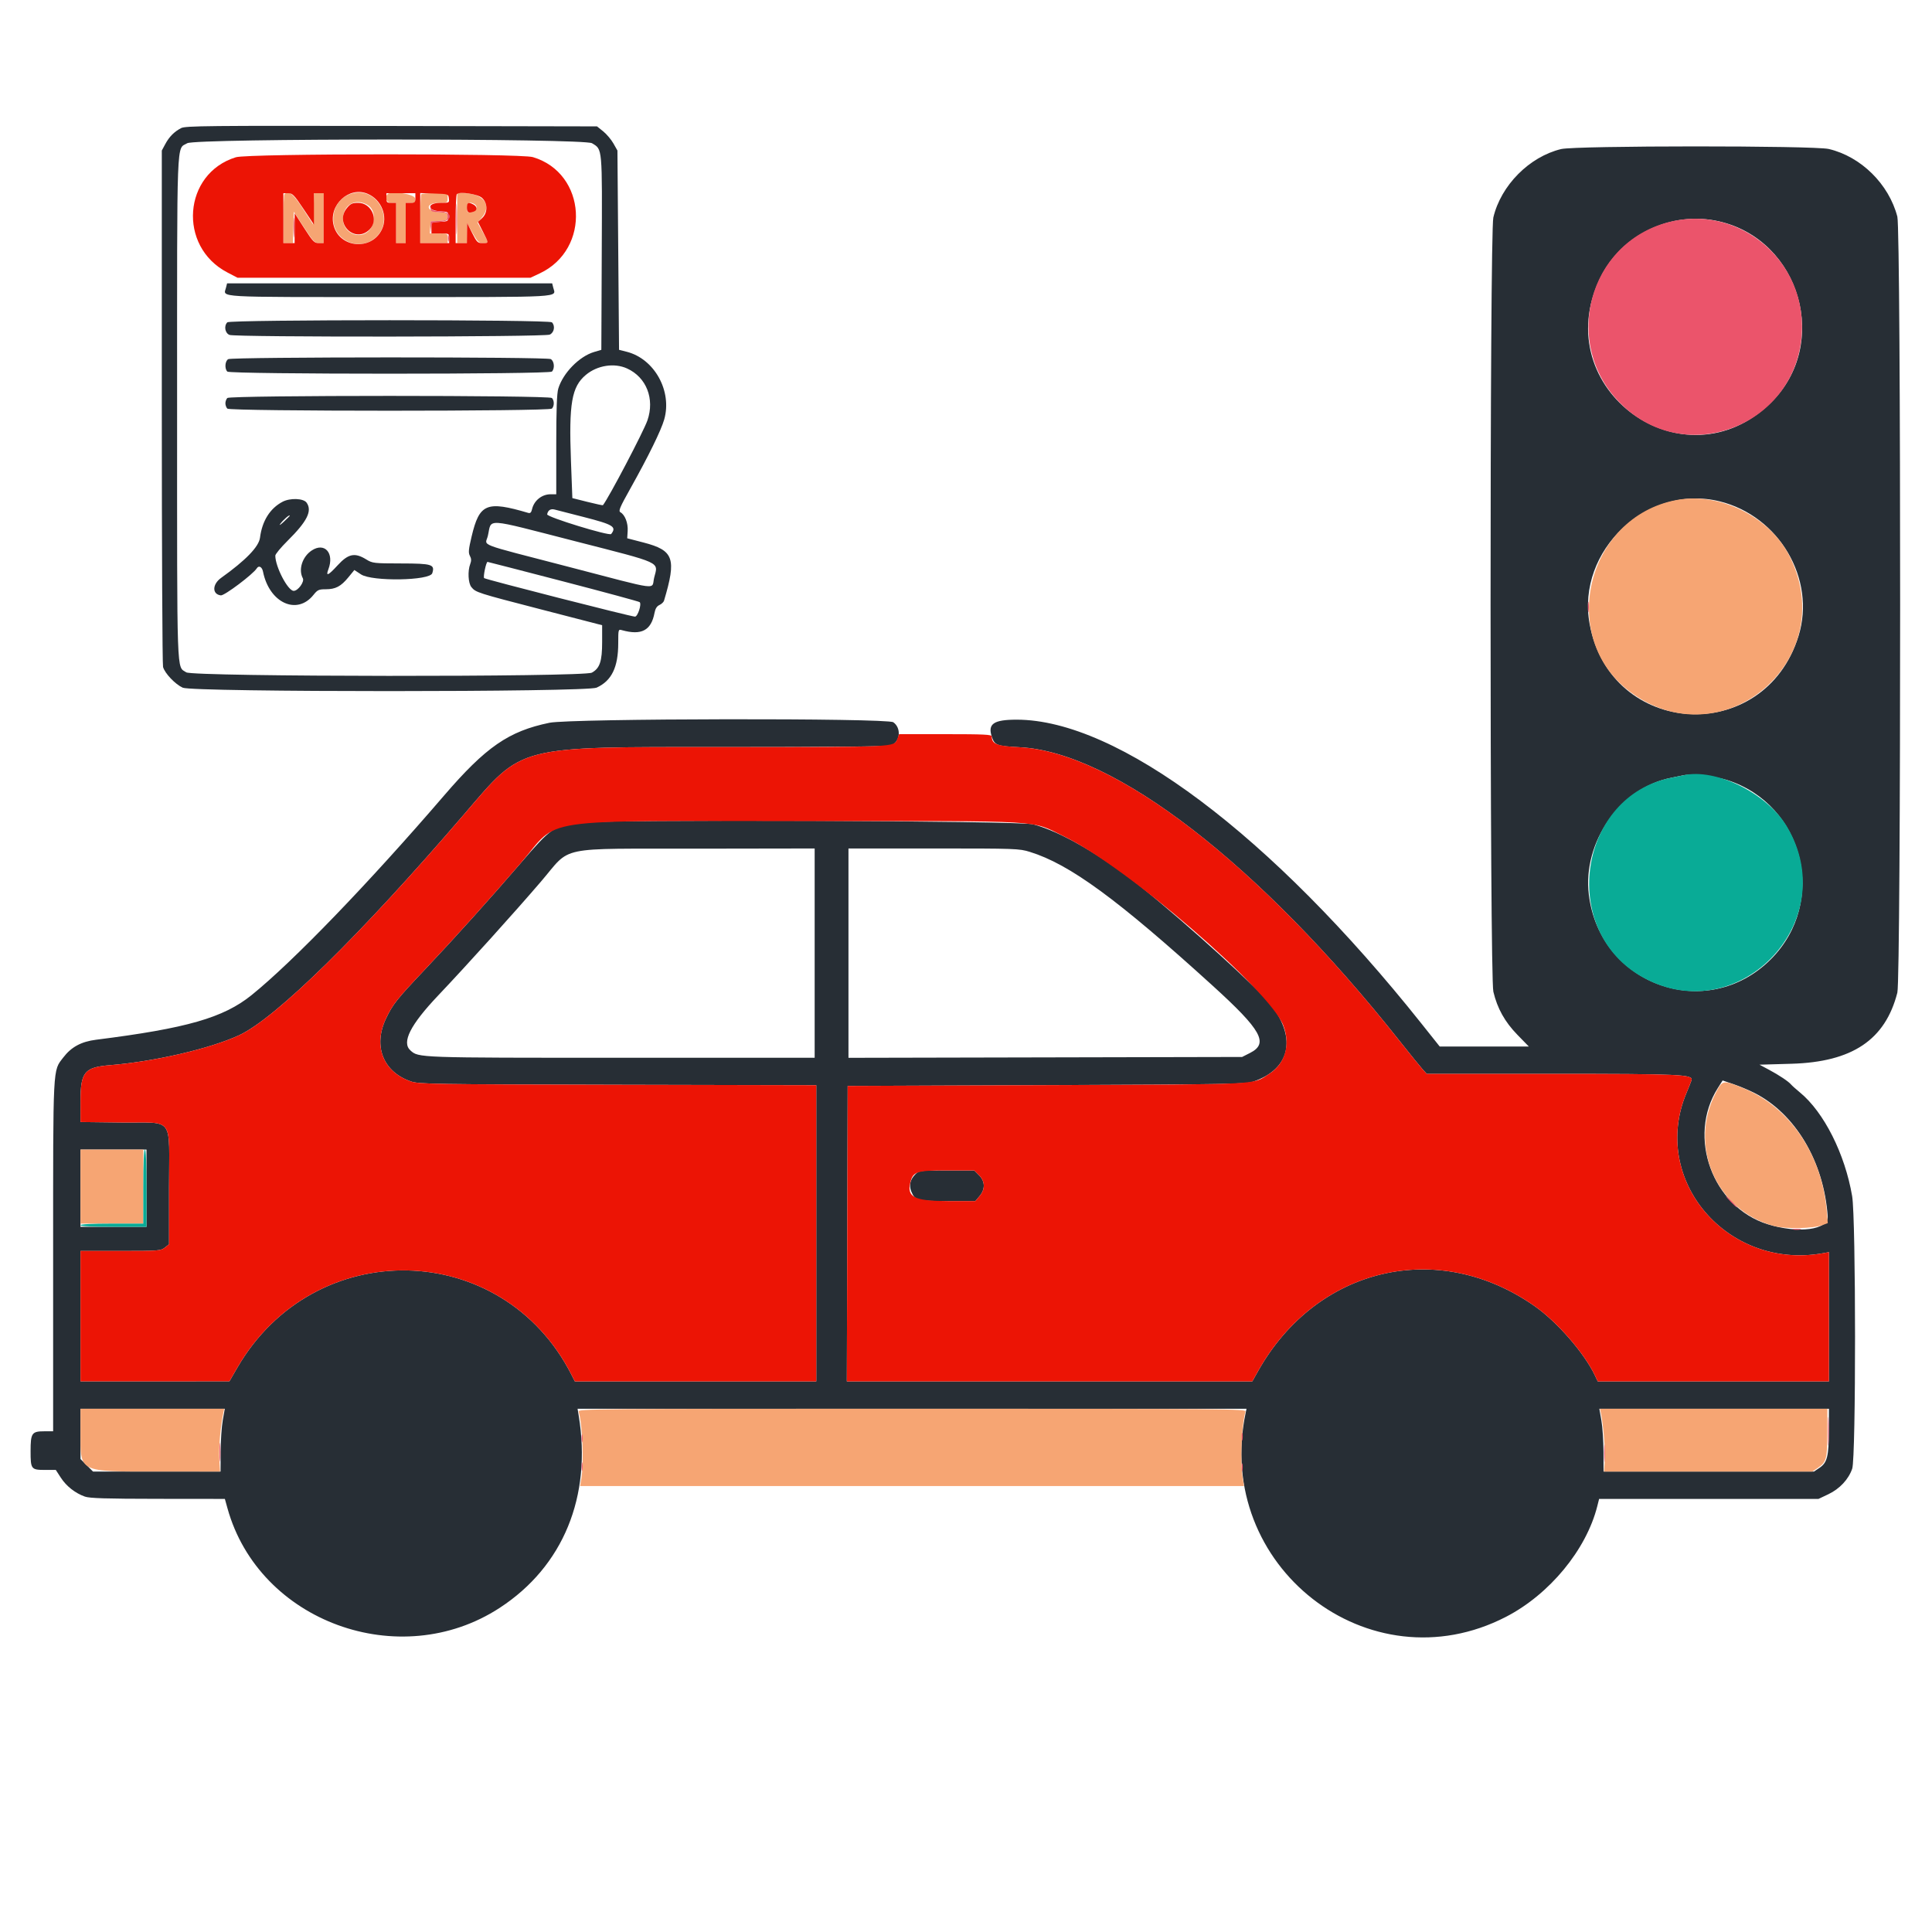
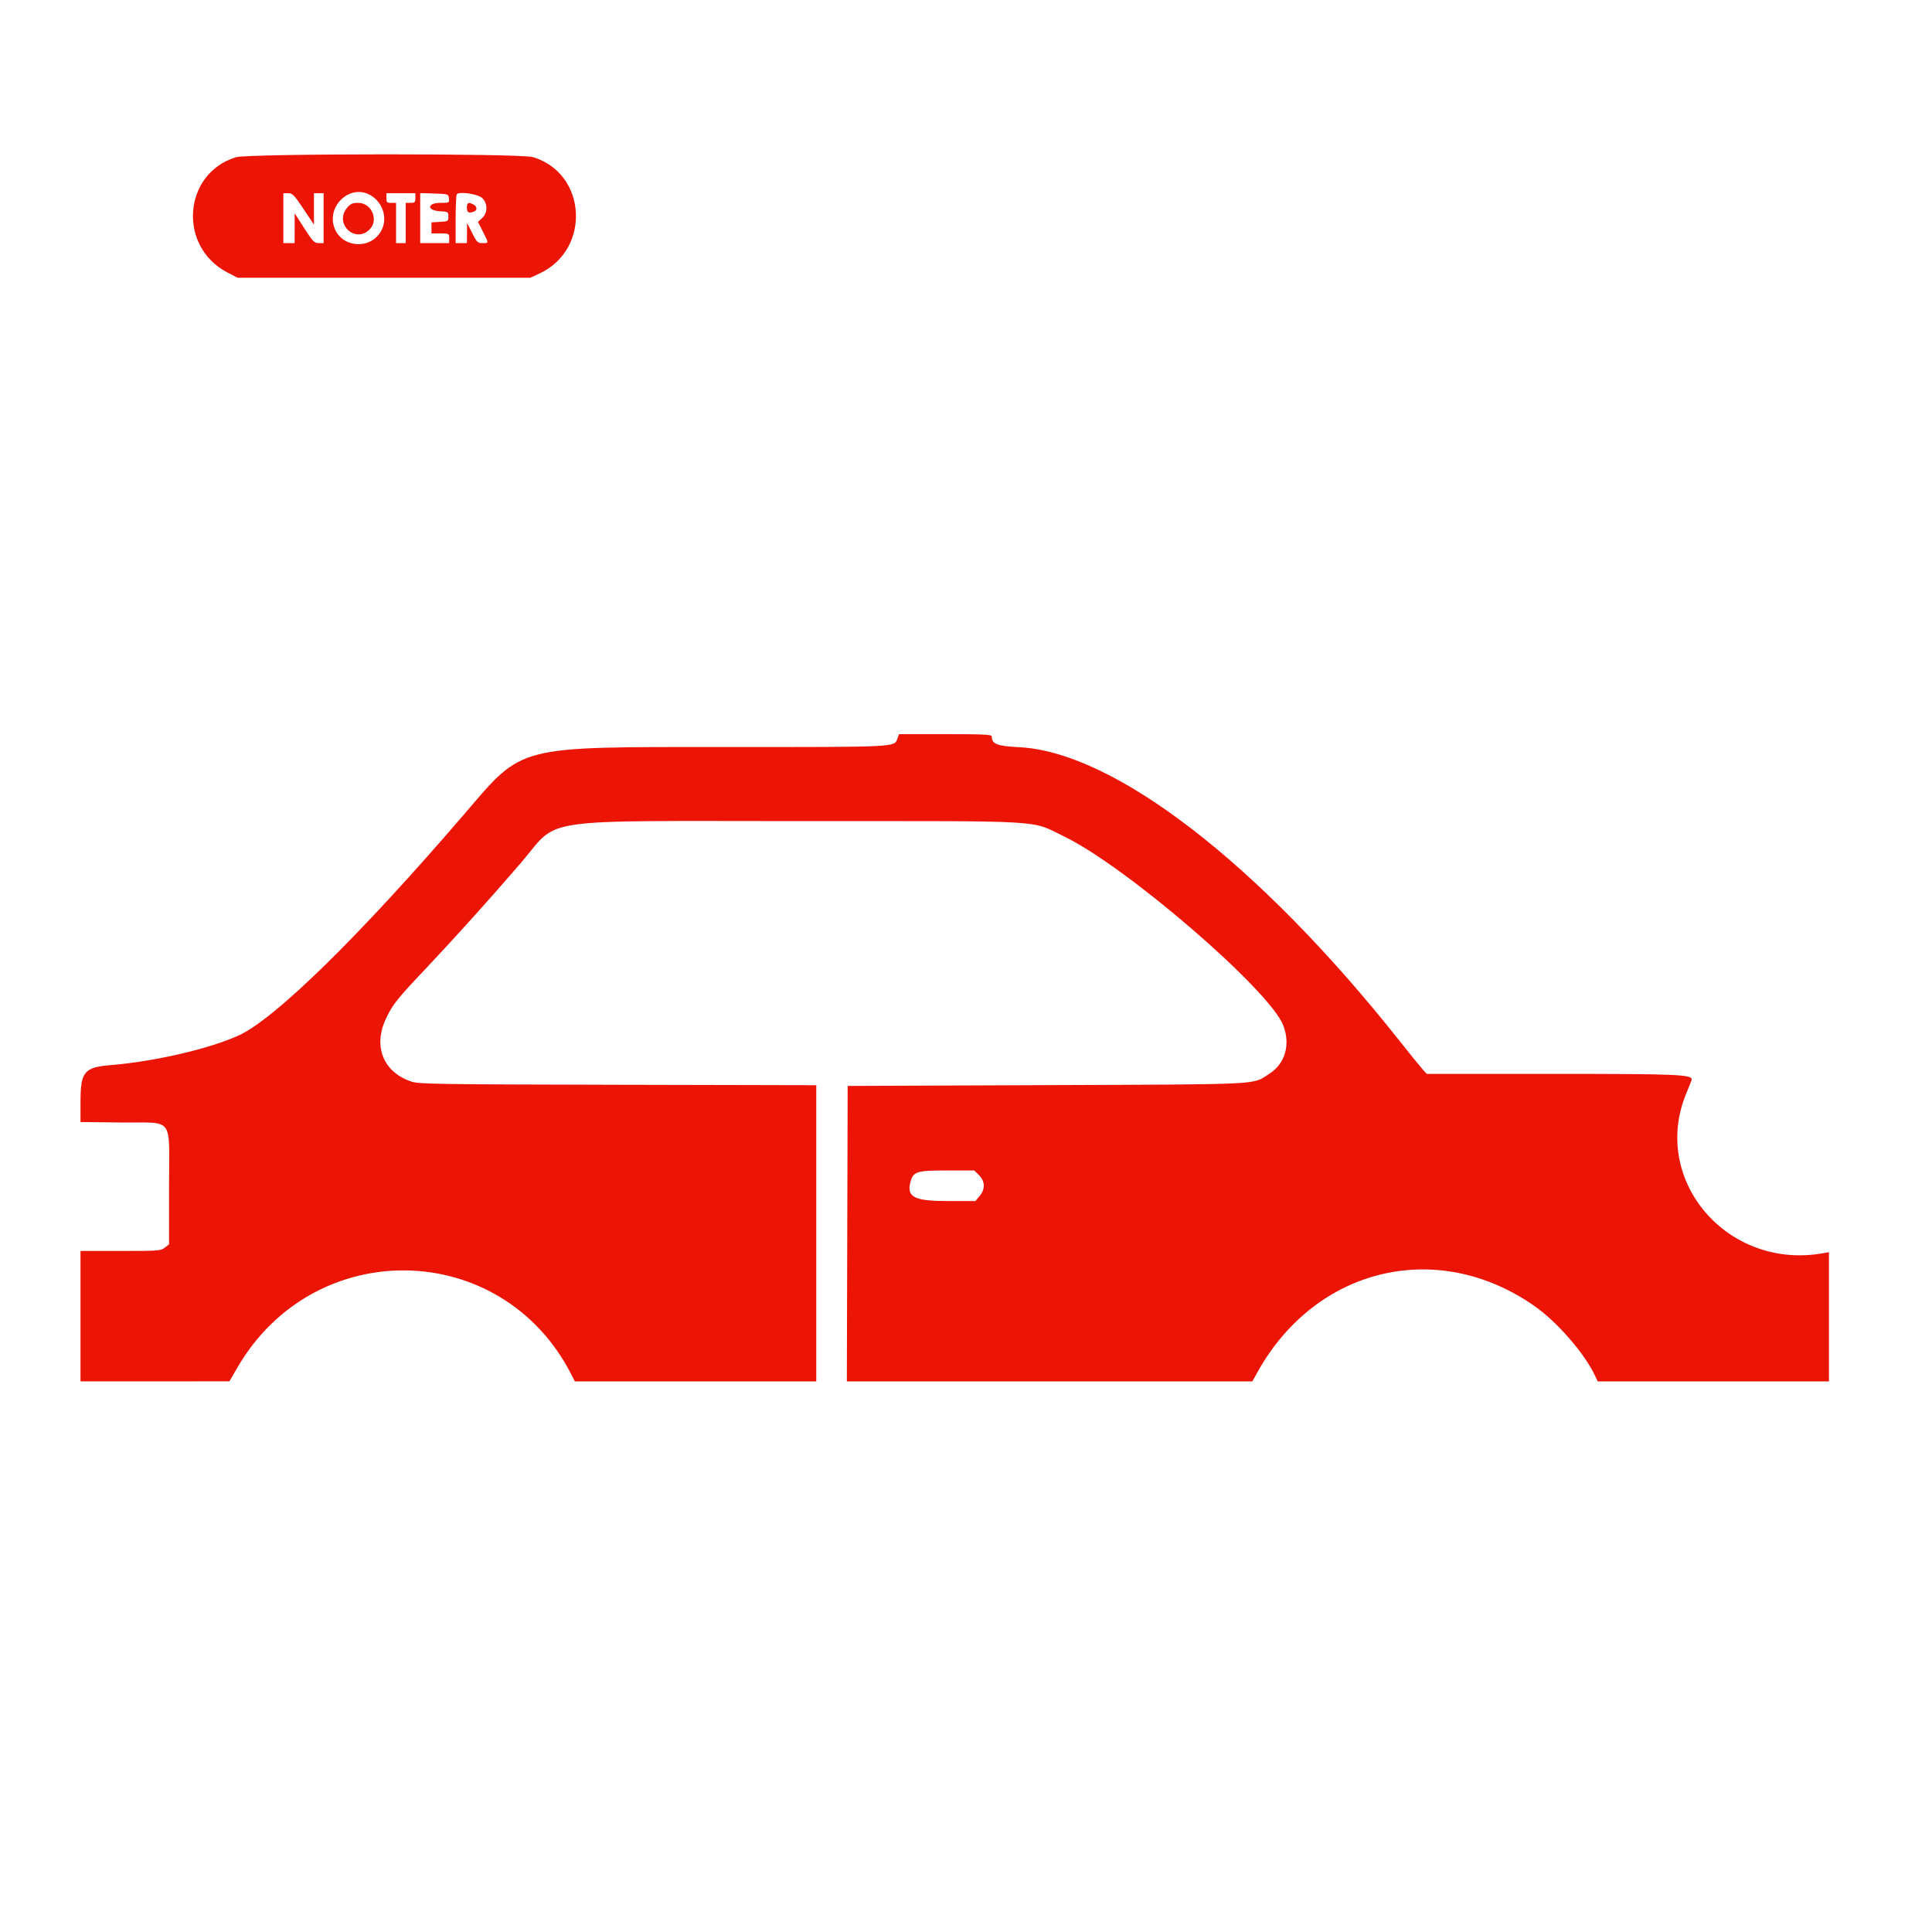
<svg xmlns="http://www.w3.org/2000/svg" id="svg" version="1.1" width="400" height="400" viewBox="0, 0, 400,400">
  <g id="svgg">
-     <path id="path0" d="M37.500 26.522 C 36.065 27.271,35.039 28.306,34.218 29.833 L 33.500 31.167 33.500 84.167 C 33.500 113.317,33.616 137.583,33.758 138.092 C 34.127 139.412,36.270 141.666,37.833 142.378 C 39.918 143.328,121.427 143.321,123.519 142.371 C 126.636 140.955,128.000 138.148,128.000 133.147 C 128.000 130.308,128.014 130.259,128.750 130.466 C 132.811 131.603,134.828 130.533,135.513 126.879 C 135.676 126.011,135.997 125.502,136.536 125.256 C 136.967 125.060,137.392 124.659,137.479 124.366 C 140.093 115.607,139.513 113.955,133.251 112.328 L 129.859 111.446 129.953 109.918 C 130.053 108.296,129.391 106.585,128.461 106.065 C 127.999 105.806,128.288 105.112,130.516 101.132 C 134.247 94.468,136.864 89.130,137.516 86.856 C 139.202 80.975,135.500 74.288,129.751 72.829 L 128.167 72.427 128.000 51.797 L 127.833 31.167 127.000 29.696 C 126.542 28.888,125.590 27.763,124.886 27.196 L 123.605 26.167 81.052 26.083 C 42.967 26.009,38.395 26.055,37.500 26.522 M122.567 29.653 C 124.751 30.984,124.681 30.201,124.586 52.370 L 124.500 72.430 123.000 72.875 C 119.934 73.785,116.568 77.223,115.588 80.448 C 115.288 81.435,115.167 84.778,115.167 92.083 L 115.167 102.334 113.991 102.333 C 112.178 102.333,110.561 103.638,110.153 105.430 C 110.002 106.094,109.783 106.313,109.387 106.196 C 100.729 103.642,99.263 104.250,97.643 111.071 C 97.003 113.768,96.944 114.439,97.289 115.084 C 97.595 115.655,97.611 116.103,97.352 116.784 C 96.805 118.222,96.931 120.730,97.591 121.544 C 98.490 122.655,98.760 122.741,112.083 126.188 L 124.667 129.443 124.667 132.921 C 124.667 136.923,124.183 138.364,122.538 139.265 C 120.836 140.197,39.946 140.135,38.566 139.201 C 36.539 137.826,36.667 141.505,36.667 84.500 C 36.667 26.843,36.506 31.031,38.766 29.653 C 40.440 28.632,120.893 28.632,122.567 29.653 M323.215 30.861 C 316.618 32.458,310.746 38.387,309.179 45.034 C 308.414 48.278,308.418 202.071,309.183 205.316 C 309.998 208.775,311.554 211.563,314.170 214.250 L 316.523 216.667 307.299 216.667 L 298.075 216.667 294.294 211.917 C 263.226 172.890,231.405 149.000,210.492 149.000 C 205.724 149.000,204.463 149.862,205.340 152.521 C 205.926 154.296,206.374 154.465,211.125 154.708 C 230.711 155.706,260.747 178.908,289.659 215.373 C 291.895 218.193,294.099 220.912,294.557 221.417 L 295.390 222.333 321.169 222.333 C 347.928 222.333,350.590 222.454,350.214 223.646 C 350.124 223.932,349.647 225.131,349.154 226.310 C 341.647 244.269,357.608 262.997,377.417 259.469 L 378.667 259.246 378.667 272.623 L 378.667 286.000 354.728 286.000 L 330.790 286.000 330.198 284.750 C 328.052 280.216,322.456 273.762,317.846 270.505 C 297.835 256.367,272.595 262.264,260.445 283.917 L 259.276 286.000 217.303 286.000 L 175.330 286.000 175.415 255.417 L 175.500 224.833 216.667 224.666 C 254.396 224.513,257.973 224.451,259.500 223.928 C 267.025 221.349,268.508 215.130,263.254 208.180 C 260.818 204.958,245.760 191.268,236.333 183.707 C 228.090 177.094,219.441 172.075,213.863 170.666 C 210.833 169.900,125.624 169.606,119.764 170.341 C 114.697 170.976,114.074 171.412,107.812 178.691 C 101.508 186.021,94.144 194.201,88.031 200.667 C 82.133 206.905,81.305 207.948,79.914 210.884 C 77.206 216.602,79.333 221.945,85.098 223.907 C 86.716 224.457,89.617 224.504,127.917 224.590 L 169.000 224.682 169.000 255.341 L 169.000 286.000 144.007 286.000 L 119.014 286.000 118.292 284.583 C 103.969 256.482,65.064 255.685,49.134 283.167 L 47.500 285.986 32.083 285.993 L 16.667 286.000 16.667 272.500 L 16.667 259.000 24.955 259.000 C 32.835 259.000,33.287 258.966,34.122 258.309 L 35.000 257.618 35.000 245.846 C 35.000 230.809,36.254 232.529,25.197 232.401 L 16.667 232.301 16.668 228.067 C 16.670 221.929,17.454 220.970,22.833 220.528 C 32.074 219.768,43.463 217.125,49.500 214.339 C 57.043 210.859,74.670 193.549,96.102 168.576 C 108.485 154.146,106.462 154.664,150.388 154.669 C 171.778 154.671,183.922 154.553,184.487 154.338 C 186.384 153.617,186.660 150.734,184.947 149.534 C 183.672 148.641,118.132 148.741,113.763 149.642 C 105.305 151.388,100.597 154.641,91.910 164.744 C 76.324 182.869,60.639 199.129,52.092 206.022 C 46.262 210.724,38.690 212.898,19.899 215.265 C 16.822 215.653,14.759 216.768,13.103 218.939 C 10.908 221.817,11.000 220.019,11.000 260.061 L 11.000 296.333 9.190 296.333 C 6.586 296.333,6.333 296.698,6.333 300.457 C 6.333 304.183,6.450 304.333,9.344 304.333 L 11.554 304.333 12.600 305.948 C 13.735 307.699,15.566 309.139,17.566 309.852 C 18.553 310.204,21.902 310.307,32.695 310.319 L 46.557 310.333 47.102 312.294 C 53.624 335.750,82.740 346.394,103.451 332.893 C 116.604 324.320,122.560 309.828,119.814 293.083 L 119.581 291.667 188.830 291.667 L 258.078 291.667 257.886 292.583 C 251.281 324.210,283.471 349.378,311.809 334.742 C 320.811 330.092,328.429 320.860,330.698 311.847 L 331.079 310.333 353.790 310.333 L 376.500 310.333 378.519 309.377 C 380.877 308.262,382.728 306.282,383.482 304.068 C 384.271 301.753,384.257 252.295,383.466 247.642 C 381.982 238.913,377.633 230.273,372.662 226.181 C 371.840 225.504,371.017 224.768,370.833 224.546 C 370.310 223.911,368.358 222.608,366.233 221.472 L 364.285 220.431 370.892 220.241 C 383.495 219.880,390.330 215.290,392.826 205.513 C 393.598 202.490,393.596 47.814,392.824 44.851 C 391.068 38.110,385.299 32.417,378.632 30.846 C 375.565 30.123,326.209 30.137,323.215 30.861 M356.000 45.850 C 372.775 49.770,378.913 71.236,366.708 83.304 C 348.702 101.108,320.278 80.583,331.236 57.689 C 335.604 48.563,346.112 43.539,356.000 45.850 M46.791 59.552 C 46.268 61.634,43.931 61.500,80.667 61.500 C 117.403 61.500,115.065 61.634,114.543 59.552 L 114.321 58.667 80.667 58.667 L 47.013 58.667 46.791 59.552 M47.067 66.733 C 46.320 67.480,46.582 68.984,47.522 69.342 C 48.828 69.838,112.723 69.779,113.818 69.280 C 114.745 68.857,114.992 67.459,114.267 66.733 C 113.686 66.153,47.647 66.153,47.067 66.733 M47.250 74.360 C 46.580 74.750,46.467 76.334,47.067 76.933 C 47.647 77.514,113.686 77.514,114.267 76.933 C 114.900 76.300,114.753 74.736,114.022 74.345 C 113.135 73.870,48.066 73.885,47.250 74.360 M129.833 76.290 C 133.836 78.116,135.582 82.568,134.046 87.033 C 133.263 89.310,126.028 103.095,124.828 104.597 C 124.785 104.651,123.344 104.342,121.625 103.911 L 118.500 103.127 118.212 95.480 C 117.761 83.507,118.350 80.090,121.291 77.621 C 123.659 75.633,127.188 75.083,129.833 76.290 M47.067 82.400 C 46.847 82.620,46.667 83.115,46.667 83.500 C 46.667 83.885,46.847 84.380,47.067 84.600 C 47.647 85.180,113.686 85.180,114.267 84.600 C 114.781 84.086,114.781 82.914,114.267 82.400 C 113.686 81.820,47.647 81.820,47.067 82.400 M58.500 103.886 C 55.904 105.250,54.271 107.854,53.829 111.333 C 53.592 113.199,50.868 116.012,45.783 119.643 C 43.923 120.971,43.890 123.044,45.725 123.267 C 46.465 123.356,52.422 118.872,53.169 117.662 C 53.578 117.001,54.255 117.359,54.451 118.340 C 55.748 124.821,61.474 127.464,64.904 123.165 C 65.734 122.125,66.005 122.000,67.433 122.000 C 69.473 122.000,70.577 121.418,72.126 119.528 L 73.367 118.013 74.747 118.923 C 77.031 120.429,89.004 120.231,89.496 118.678 C 90.074 116.859,89.466 116.668,83.072 116.656 C 77.388 116.646,77.117 116.615,75.833 115.825 C 73.445 114.353,72.111 114.630,69.887 117.057 C 67.939 119.184,67.400 119.412,67.991 117.858 C 69.260 114.520,67.214 112.208,64.547 113.966 C 62.591 115.255,61.734 117.923,62.697 119.722 C 63.081 120.440,61.710 122.333,60.806 122.333 C 59.604 122.333,57.000 117.343,57.000 115.040 C 57.000 114.734,58.132 113.362,59.514 111.992 C 63.602 107.941,64.681 105.787,63.481 104.074 C 62.842 103.162,60.076 103.057,58.500 103.886 M356.000 103.792 C 368.339 106.810,376.014 119.873,372.372 131.658 C 365.292 154.569,333.412 152.733,329.111 129.167 C 326.340 113.981,341.020 100.128,356.000 103.792 M120.833 107.037 C 126.994 108.615,127.708 109.056,126.536 110.562 C 126.170 111.032,113.185 107.043,113.283 106.491 C 113.434 105.641,113.997 105.281,114.833 105.498 C 115.200 105.593,117.900 106.286,120.833 107.037 M60.000 106.768 C 60.000 106.824,59.444 107.386,58.765 108.018 C 58.085 108.650,57.741 108.867,58.000 108.500 C 58.611 107.636,60.000 106.433,60.000 106.768 M119.126 112.065 C 137.335 116.730,136.284 116.245,135.443 119.583 C 134.802 122.127,137.248 122.437,117.575 117.319 C 98.288 112.303,100.487 113.150,101.006 110.935 C 101.869 107.259,99.879 107.135,119.126 112.065 M116.620 120.378 C 125.171 122.603,132.290 124.534,132.441 124.669 C 132.886 125.068,132.040 127.667,131.465 127.667 C 130.664 127.667,100.531 119.971,100.237 119.691 C 99.991 119.457,100.645 116.333,100.939 116.333 C 101.013 116.333,108.069 118.154,116.620 120.378 M357.546 161.485 C 373.535 166.556,378.472 186.766,366.619 198.619 C 353.391 211.848,331.245 203.979,328.953 185.235 C 327.616 174.305,335.522 163.080,346.000 161.032 C 347.008 160.835,348.133 160.604,348.500 160.520 C 350.066 160.159,355.039 160.690,357.546 161.485 M168.667 197.333 L 168.667 219.000 128.720 219.000 C 86.314 219.000,86.671 219.012,84.968 217.471 C 83.120 215.799,84.951 212.184,90.732 206.088 C 96.688 199.809,106.371 189.081,111.974 182.553 C 118.485 174.969,114.730 175.753,144.750 175.705 L 168.667 175.667 168.667 197.333 M213.215 176.372 C 221.456 178.917,231.346 186.155,251.081 204.089 C 261.203 213.286,262.720 216.017,258.810 218.000 L 257.167 218.833 216.417 218.922 L 175.667 219.010 175.667 197.339 L 175.667 175.667 193.298 175.667 C 210.311 175.667,211.010 175.691,213.215 176.372 M363.207 226.269 C 371.709 230.564,377.608 240.481,378.407 251.824 C 378.604 254.628,372.345 255.453,365.974 253.463 C 354.550 249.894,349.249 235.406,355.657 225.267 L 356.647 223.700 358.907 224.469 C 360.150 224.892,362.085 225.702,363.207 226.269 M30.333 246.000 L 30.333 254.000 23.500 254.000 L 16.667 254.000 16.667 246.000 L 16.667 238.000 23.500 238.000 L 30.333 238.000 30.333 246.000 M189.498 243.138 C 188.447 244.189,188.158 245.438,188.675 246.686 C 189.443 248.540,189.924 248.667,196.211 248.667 L 201.941 248.667 202.804 247.641 C 204.011 246.206,203.969 244.585,202.692 243.308 L 201.718 242.333 196.010 242.333 C 190.421 242.333,190.286 242.350,189.498 243.138 M46.117 294.083 C 45.884 295.412,45.687 298.337,45.680 300.583 L 45.667 304.667 32.461 304.667 L 19.255 304.667 17.961 303.373 L 16.667 302.078 16.667 296.873 L 16.667 291.667 31.604 291.667 L 46.541 291.667 46.117 294.083 M378.648 296.250 C 378.626 301.543,378.299 302.831,376.701 303.905 L 375.568 304.667 353.784 304.667 L 332.000 304.667 331.987 300.583 C 331.979 298.337,331.783 295.412,331.549 294.083 L 331.125 291.667 354.896 291.667 L 378.667 291.667 378.648 296.250 " stroke="none" fill="#272e35" fill-rule="evenodd" />
-     <path id="path1" d="M73.122 39.992 C 70.665 40.559,69.000 42.710,69.000 45.317 C 69.000 49.955,74.680 52.269,77.974 48.974 C 81.626 45.322,78.123 38.839,73.122 39.992 M58.889 40.222 C 58.767 40.344,58.667 42.669,58.667 45.389 L 58.667 50.333 59.655 50.333 L 60.643 50.333 60.738 47.083 L 60.833 43.833 62.951 47.083 C 64.825 49.959,65.180 50.333,66.034 50.333 L 67.000 50.333 67.000 45.167 L 67.000 40.000 66.012 40.000 L 65.024 40.000 64.929 43.245 L 64.833 46.489 62.733 43.245 C 60.693 40.094,59.755 39.356,58.889 40.222 M80.235 40.210 C 79.545 40.899,80.016 42.000,81.000 42.000 L 82.000 42.000 82.000 46.167 L 82.000 50.333 83.000 50.333 L 84.000 50.333 84.000 46.167 L 84.000 42.000 85.022 42.000 C 85.941 42.000,86.034 41.907,85.939 41.083 C 85.834 40.171,81.012 39.433,80.235 40.210 M87.222 40.222 C 87.100 40.344,87.000 42.669,87.000 45.389 L 87.000 50.333 89.833 50.333 L 92.667 50.333 92.667 49.333 C 92.667 48.342,92.650 48.333,90.813 48.333 L 88.960 48.333 89.063 47.083 L 89.167 45.833 90.917 45.733 C 92.513 45.641,92.667 45.562,92.667 44.833 C 92.667 44.105,92.513 44.026,90.917 43.934 C 88.107 43.772,88.010 42.000,90.811 42.000 C 92.651 42.000,92.667 41.991,92.667 41.000 L 92.667 40.000 90.056 40.000 C 88.619 40.000,87.344 40.100,87.222 40.222 M94.667 45.167 L 94.667 50.333 95.667 50.333 L 96.667 50.333 96.672 48.250 L 96.677 46.167 97.858 48.250 C 98.887 50.066,99.164 50.333,100.019 50.333 C 101.230 50.333,101.232 50.372,99.931 48.023 L 98.862 46.093 99.764 45.021 C 101.932 42.445,100.065 40.008,95.917 40.002 L 94.667 40.000 94.667 45.167 M76.233 42.519 C 77.924 43.612,77.766 46.859,75.961 48.123 C 73.916 49.556,71.000 47.938,71.000 45.371 C 71.000 42.352,73.699 40.881,76.233 42.519 M98.283 42.295 C 99.038 42.774,98.590 43.822,97.580 43.939 C 96.760 44.034,96.667 43.940,96.667 43.022 C 96.667 41.963,97.306 41.676,98.283 42.295 M347.000 103.543 C 328.443 107.117,322.451 131.926,337.426 143.183 C 356.495 157.517,381.147 136.831,370.610 115.337 C 366.538 107.032,356.060 101.797,347.000 103.543 M355.250 226.223 C 349.467 237.255,355.366 250.710,367.360 253.845 C 369.798 254.482,375.348 254.376,377.295 253.655 L 378.423 253.237 378.221 250.846 C 377.225 239.060,370.647 229.312,361.010 225.337 C 356.713 223.566,356.638 223.577,355.250 226.223 M16.667 245.667 L 16.667 253.333 23.167 253.333 L 29.667 253.333 29.667 245.667 L 29.667 238.000 23.167 238.000 L 16.667 238.000 16.667 245.667 M16.667 296.417 C 16.668 304.975,16.060 304.665,32.862 304.666 L 45.556 304.667 45.408 302.083 C 45.273 299.726,45.630 295.475,46.193 292.750 L 46.417 291.667 31.542 291.667 L 16.667 291.667 16.667 296.417 M119.804 292.250 C 120.581 294.744,120.908 302.792,120.366 306.083 L 120.106 307.667 188.833 307.667 L 257.561 307.667 257.300 306.083 C 256.741 302.683,257.059 294.924,257.868 292.250 C 258.036 291.696,254.594 291.667,188.833 291.667 C 123.071 291.667,119.631 291.696,119.804 292.250 M331.451 292.583 C 331.953 294.932,332.396 300.377,332.250 302.411 L 332.089 304.667 353.662 304.667 L 375.235 304.667 376.363 303.907 C 378.142 302.707,378.323 302.035,378.328 296.583 L 378.333 291.667 354.794 291.667 L 331.256 291.667 331.451 292.583 " stroke="none" fill="#f6a573" fill-rule="evenodd" />
    <path id="path2" d="M48.842 32.555 C 37.897 35.913,36.765 51.025,47.056 56.398 L 49.167 57.500 79.500 57.500 L 109.833 57.500 111.739 56.607 C 122.419 51.601,121.492 35.845,110.324 32.528 C 107.694 31.747,51.395 31.772,48.842 32.555 M76.099 40.117 C 78.994 41.326,80.377 44.812,79.047 47.548 C 76.897 51.975,70.270 51.370,69.068 46.637 C 68.004 42.442,72.246 38.507,76.099 40.117 M62.828 43.247 L 65.000 46.495 65.000 43.247 L 65.000 40.000 66.000 40.000 L 67.000 40.000 67.000 45.167 L 67.000 50.333 65.990 50.333 C 65.081 50.333,64.780 50.024,62.994 47.250 L 61.008 44.167 61.004 47.250 L 61.000 50.333 59.833 50.333 L 58.667 50.333 58.667 45.167 L 58.667 40.000 59.662 40.000 C 60.549 40.000,60.891 40.350,62.828 43.247 M86.000 41.000 C 86.000 41.889,85.889 42.000,85.000 42.000 L 84.000 42.000 84.000 46.167 L 84.000 50.333 83.000 50.333 L 82.000 50.333 82.000 46.167 L 82.000 42.000 81.000 42.000 C 80.111 42.000,80.000 41.889,80.000 41.000 L 80.000 40.000 83.000 40.000 L 86.000 40.000 86.000 41.000 M92.939 41.083 C 93.043 41.986,93.016 42.000,91.189 42.000 C 88.408 42.000,88.312 43.573,91.083 43.733 C 92.783 43.830,92.833 43.862,92.833 44.833 C 92.833 45.805,92.783 45.836,91.083 45.934 L 89.333 46.035 89.333 47.184 L 89.333 48.333 91.167 48.333 C 92.981 48.333,93.000 48.343,93.000 49.333 L 93.000 50.333 90.000 50.333 L 87.000 50.333 87.000 45.154 L 87.000 39.974 89.917 40.070 C 92.824 40.166,92.834 40.170,92.939 41.083 M99.823 40.990 C 101.000 42.096,100.996 44.060,99.815 45.155 L 98.962 45.945 99.981 47.963 C 101.231 50.439,101.234 50.333,99.905 50.333 C 98.895 50.333,98.726 50.170,97.758 48.250 L 96.707 46.167 96.687 48.250 L 96.667 50.333 95.500 50.333 L 94.333 50.333 94.333 45.389 C 94.333 42.669,94.446 40.330,94.583 40.191 C 95.165 39.600,98.960 40.179,99.823 40.990 M71.863 43.026 C 69.122 46.283,73.524 50.506,76.529 47.502 C 78.470 45.561,76.941 42.000,74.167 42.000 C 72.967 42.000,72.581 42.172,71.863 43.026 M96.667 43.000 C 96.667 44.011,97.047 44.217,98.139 43.798 C 98.863 43.520,98.802 42.762,98.022 42.345 C 96.979 41.787,96.667 41.938,96.667 43.000 M185.770 152.997 C 185.126 154.701,185.742 154.672,150.388 154.669 C 106.462 154.664,108.485 154.146,96.102 168.576 C 74.670 193.549,57.043 210.859,49.500 214.339 C 43.463 217.125,32.074 219.768,22.833 220.528 C 17.454 220.970,16.670 221.929,16.668 228.067 L 16.667 232.301 25.197 232.401 C 36.254 232.529,35.000 230.809,35.000 245.846 L 35.000 257.618 34.122 258.309 C 33.287 258.966,32.835 259.000,24.955 259.000 L 16.667 259.000 16.667 272.500 L 16.667 286.000 32.083 285.993 L 47.500 285.986 49.134 283.167 C 65.064 255.685,103.969 256.482,118.292 284.583 L 119.014 286.000 144.007 286.000 L 169.000 286.000 169.000 255.341 L 169.000 224.682 127.917 224.590 C 89.617 224.504,86.716 224.457,85.098 223.907 C 79.333 221.945,77.206 216.602,79.914 210.884 C 81.305 207.948,82.133 206.905,88.031 200.667 C 94.144 194.201,101.508 186.021,107.812 178.691 C 116.090 169.068,109.758 170.000,166.855 170.000 C 217.662 170.000,213.198 169.734,220.333 173.187 C 233.253 179.438,262.957 205.070,265.701 212.333 C 267.218 216.349,266.063 220.251,262.733 222.363 C 259.156 224.632,262.172 224.481,216.667 224.666 L 175.500 224.833 175.415 255.417 L 175.330 286.000 217.303 286.000 L 259.276 286.000 260.445 283.917 C 272.595 262.264,297.835 256.367,317.846 270.505 C 322.456 273.762,328.052 280.216,330.198 284.750 L 330.790 286.000 354.728 286.000 L 378.667 286.000 378.667 272.623 L 378.667 259.246 377.417 259.469 C 357.608 262.997,341.647 244.269,349.154 226.310 C 349.647 225.131,350.124 223.932,350.214 223.646 C 350.590 222.454,347.928 222.333,321.169 222.333 L 295.390 222.333 294.557 221.417 C 294.099 220.912,291.895 218.193,289.659 215.373 C 260.694 178.841,230.715 155.705,211.045 154.704 C 206.400 154.467,205.333 154.049,205.333 152.463 C 205.333 152.079,203.705 152.000,195.740 152.000 L 186.146 152.000 185.770 152.997 M202.692 243.308 C 203.969 244.585,204.011 246.206,202.804 247.641 L 201.941 248.667 196.211 248.667 C 189.341 248.667,187.712 247.855,188.476 244.811 C 189.042 242.557,189.722 242.333,196.010 242.333 L 201.718 242.333 202.692 243.308 " stroke="none" fill="#ec1405" fill-rule="evenodd" />
-     <path id="path3" d="M348.500 160.520 C 348.133 160.604,347.008 160.835,346.000 161.032 C 327.034 164.740,322.684 191.938,339.455 201.959 C 359.316 213.827,381.835 191.058,369.959 171.115 C 365.862 164.235,355.208 158.975,348.500 160.520 M29.667 245.667 L 29.667 253.333 23.167 253.333 C 19.056 253.333,16.667 253.456,16.667 253.667 C 16.667 253.878,19.167 254.000,23.500 254.000 L 30.333 254.000 30.333 246.000 C 30.333 240.889,30.213 238.000,30.000 238.000 C 29.787 238.000,29.667 240.778,29.667 245.667 " stroke="none" fill="#09ab96" fill-rule="evenodd" />
-     <path id="path4" d="M94.467 45.333 C 94.467 48.175,94.519 49.337,94.581 47.917 C 94.644 46.496,94.644 44.171,94.581 42.750 C 94.519 41.329,94.467 42.492,94.467 45.333 M89.135 43.000 C 89.164 43.765,89.309 43.842,90.917 43.934 C 92.513 44.026,92.667 44.105,92.667 44.833 C 92.667 45.562,92.513 45.641,90.917 45.733 L 89.167 45.833 89.127 47.167 L 89.087 48.500 89.229 47.267 C 89.371 46.037,89.376 46.033,91.102 45.933 C 93.795 45.778,93.796 43.889,91.104 43.733 C 89.625 43.648,89.355 43.527,89.238 42.900 C 89.126 42.292,89.108 42.310,89.135 43.000 M60.788 47.167 C 60.789 49.000,60.845 49.707,60.913 48.739 C 60.980 47.770,60.980 46.270,60.911 45.405 C 60.843 44.541,60.788 45.333,60.788 47.167 M345.405 46.006 C 328.791 50.359,323.266 71.264,335.492 83.513 C 349.480 97.529,373.181 87.434,373.087 67.500 C 373.019 52.979,359.337 42.356,345.405 46.006 M92.744 49.333 C 92.744 49.975,92.813 50.237,92.896 49.917 C 92.980 49.596,92.980 49.071,92.896 48.750 C 92.813 48.429,92.744 48.692,92.744 49.333 M328.767 125.667 C 328.767 126.675,328.829 127.087,328.905 126.583 C 328.982 126.079,328.982 125.254,328.905 124.750 C 328.829 124.246,328.767 124.658,328.767 125.667 M358.333 248.833 C 358.955 249.475,359.539 250.000,359.631 250.000 C 359.722 250.000,359.289 249.475,358.667 248.833 C 358.045 248.192,357.461 247.667,357.369 247.667 C 357.278 247.667,357.711 248.192,358.333 248.833 M371.250 254.569 C 371.662 254.648,372.337 254.648,372.750 254.569 C 373.162 254.489,372.825 254.424,372.000 254.424 C 371.175 254.424,370.837 254.489,371.250 254.569 M378.466 296.333 C 378.466 298.992,378.518 300.079,378.581 298.750 C 378.644 297.421,378.644 295.246,378.581 293.917 C 378.518 292.587,378.466 293.675,378.466 296.333 M257.084 297.500 C 257.088 298.233,257.156 298.494,257.236 298.079 C 257.315 297.665,257.312 297.065,257.229 296.746 C 257.146 296.427,257.080 296.767,257.084 297.500 M120.417 297.833 C 120.421 298.567,120.489 298.827,120.569 298.413 C 120.649 297.998,120.646 297.398,120.562 297.079 C 120.479 296.761,120.414 297.100,120.417 297.833 M45.453 300.667 C 45.453 302.408,45.510 303.121,45.578 302.250 C 45.647 301.379,45.647 299.954,45.578 299.083 C 45.510 298.212,45.453 298.925,45.453 300.667 M332.118 300.833 C 332.117 302.483,332.174 303.200,332.244 302.427 C 332.313 301.653,332.314 300.303,332.245 299.427 C 332.177 298.550,332.119 299.183,332.118 300.833 M120.424 303.667 C 120.424 304.492,120.489 304.829,120.569 304.417 C 120.648 304.004,120.648 303.329,120.569 302.917 C 120.489 302.504,120.424 302.842,120.424 303.667 M257.084 303.833 C 257.088 304.567,257.156 304.827,257.236 304.413 C 257.315 303.998,257.312 303.398,257.229 303.079 C 257.146 302.761,257.080 303.100,257.084 303.833 " stroke="none" fill="#eb546b" fill-rule="evenodd" />
  </g>
</svg>